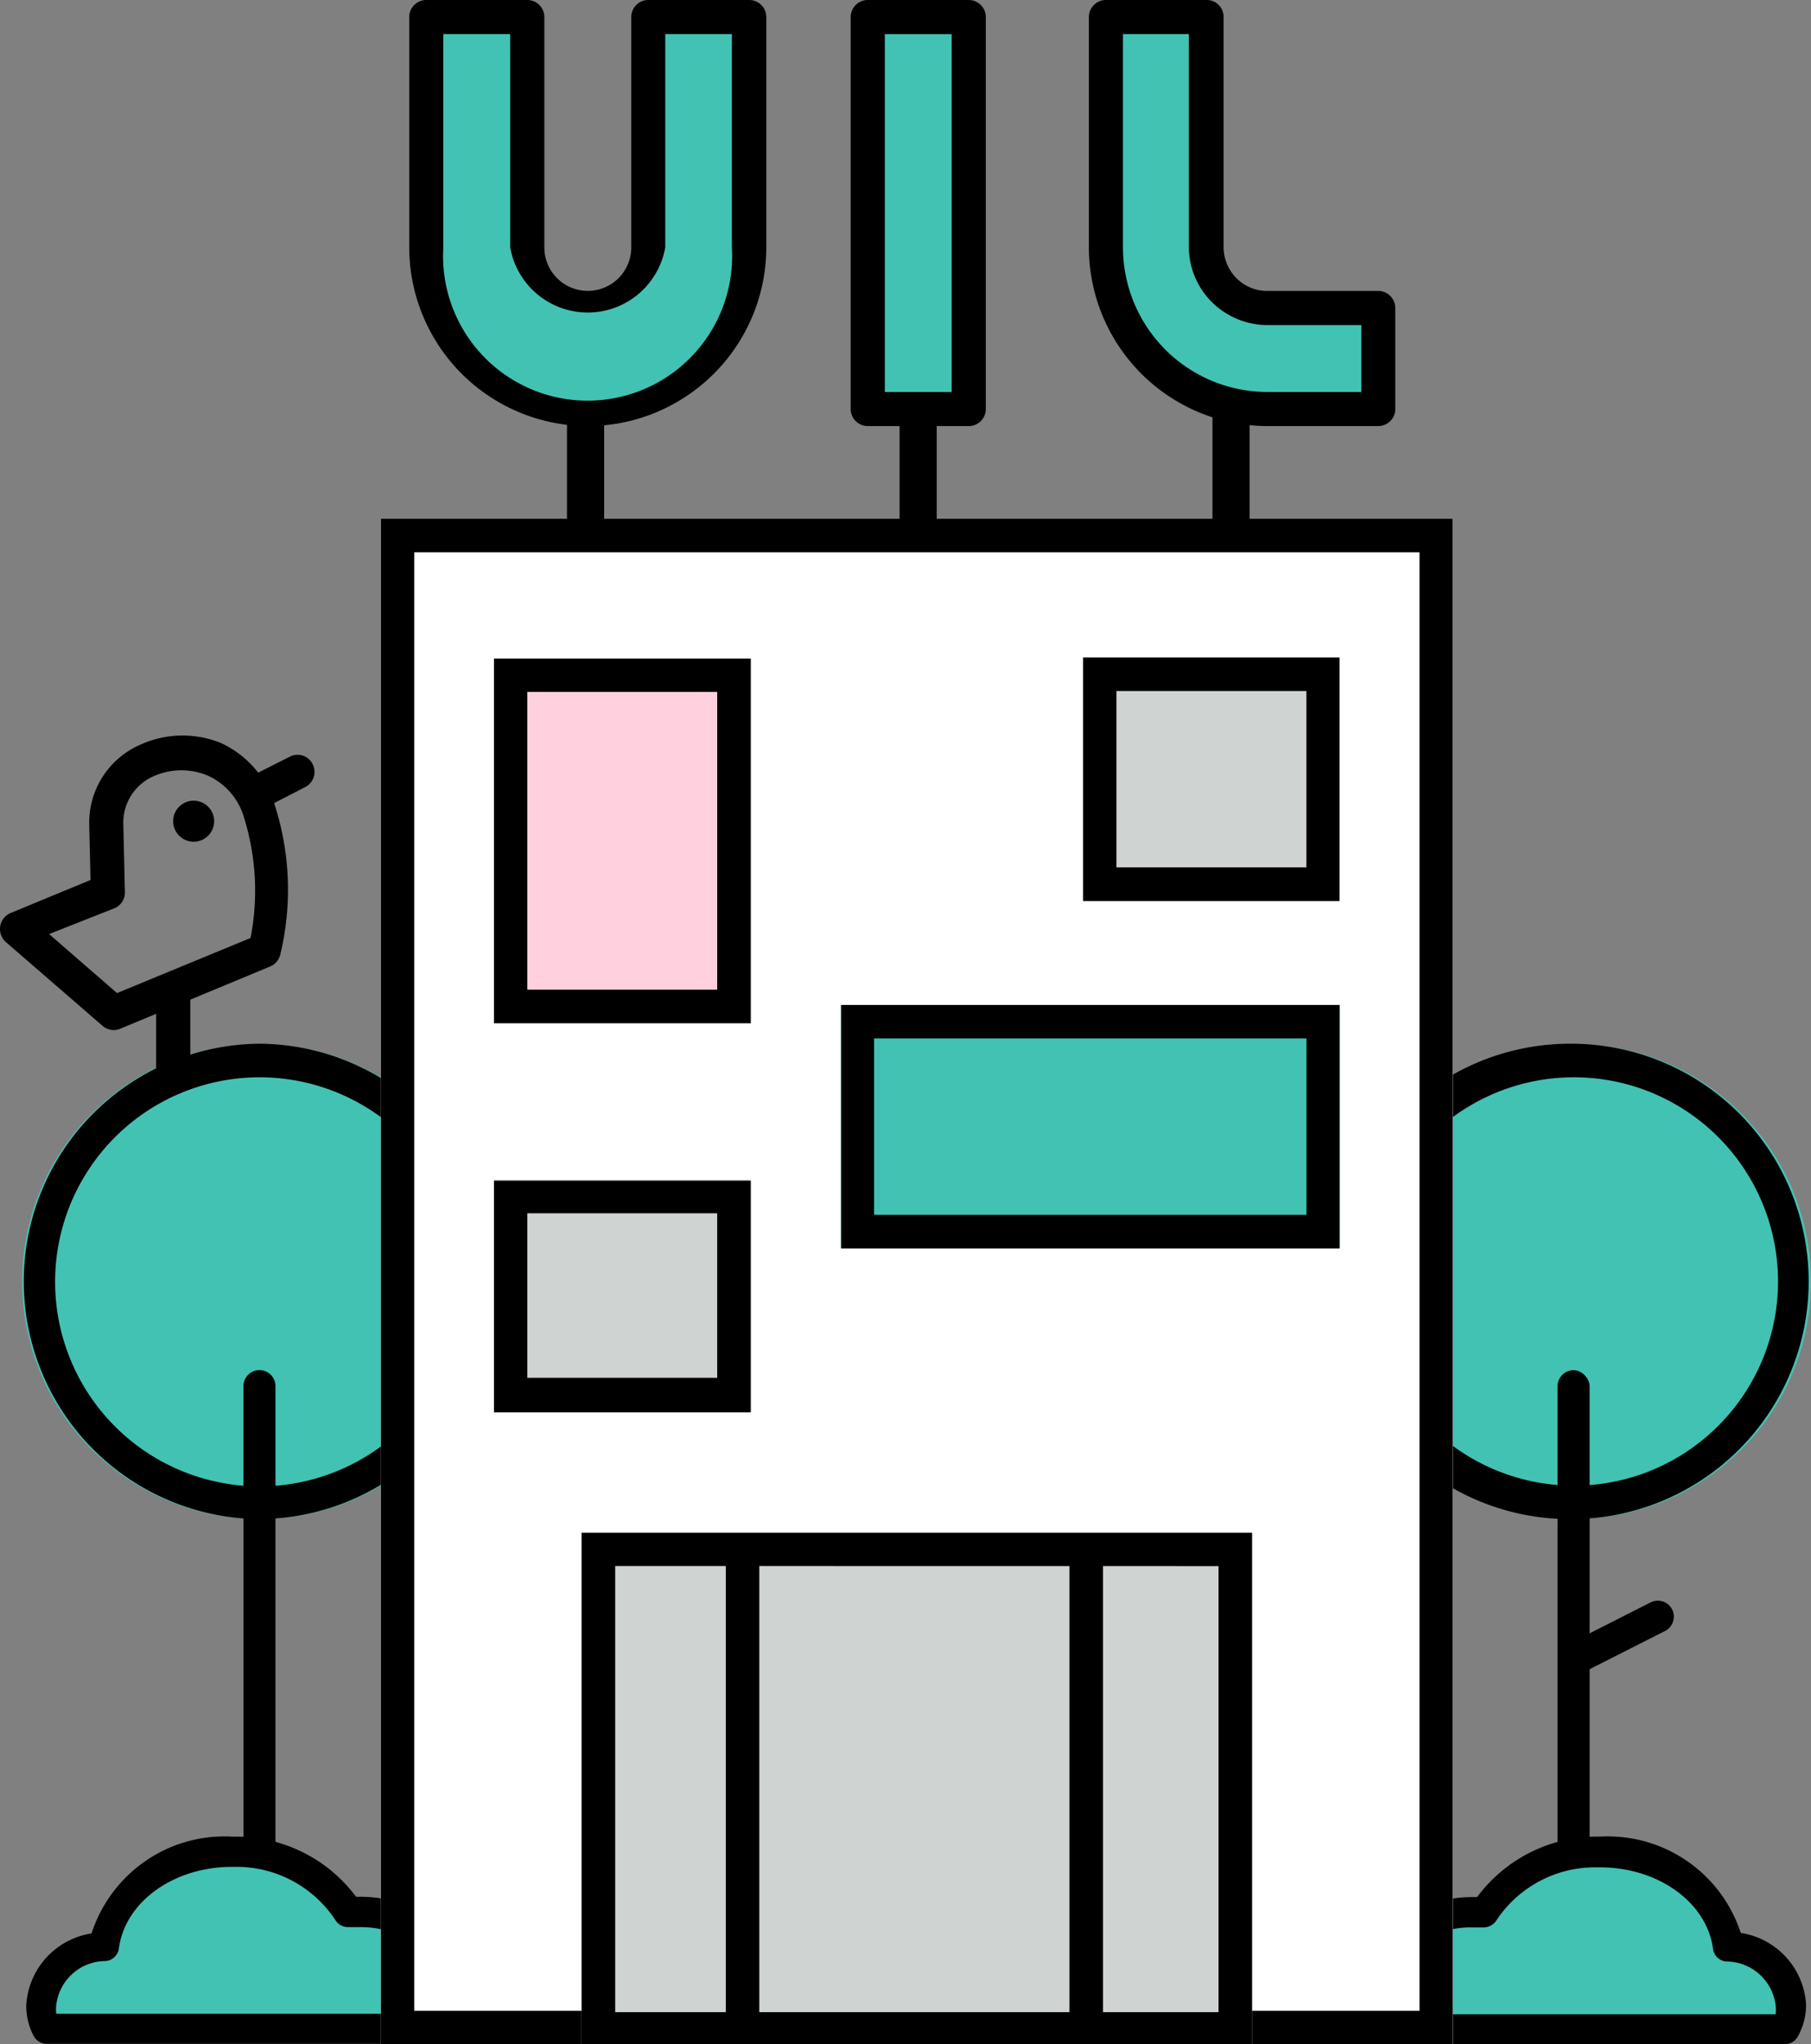
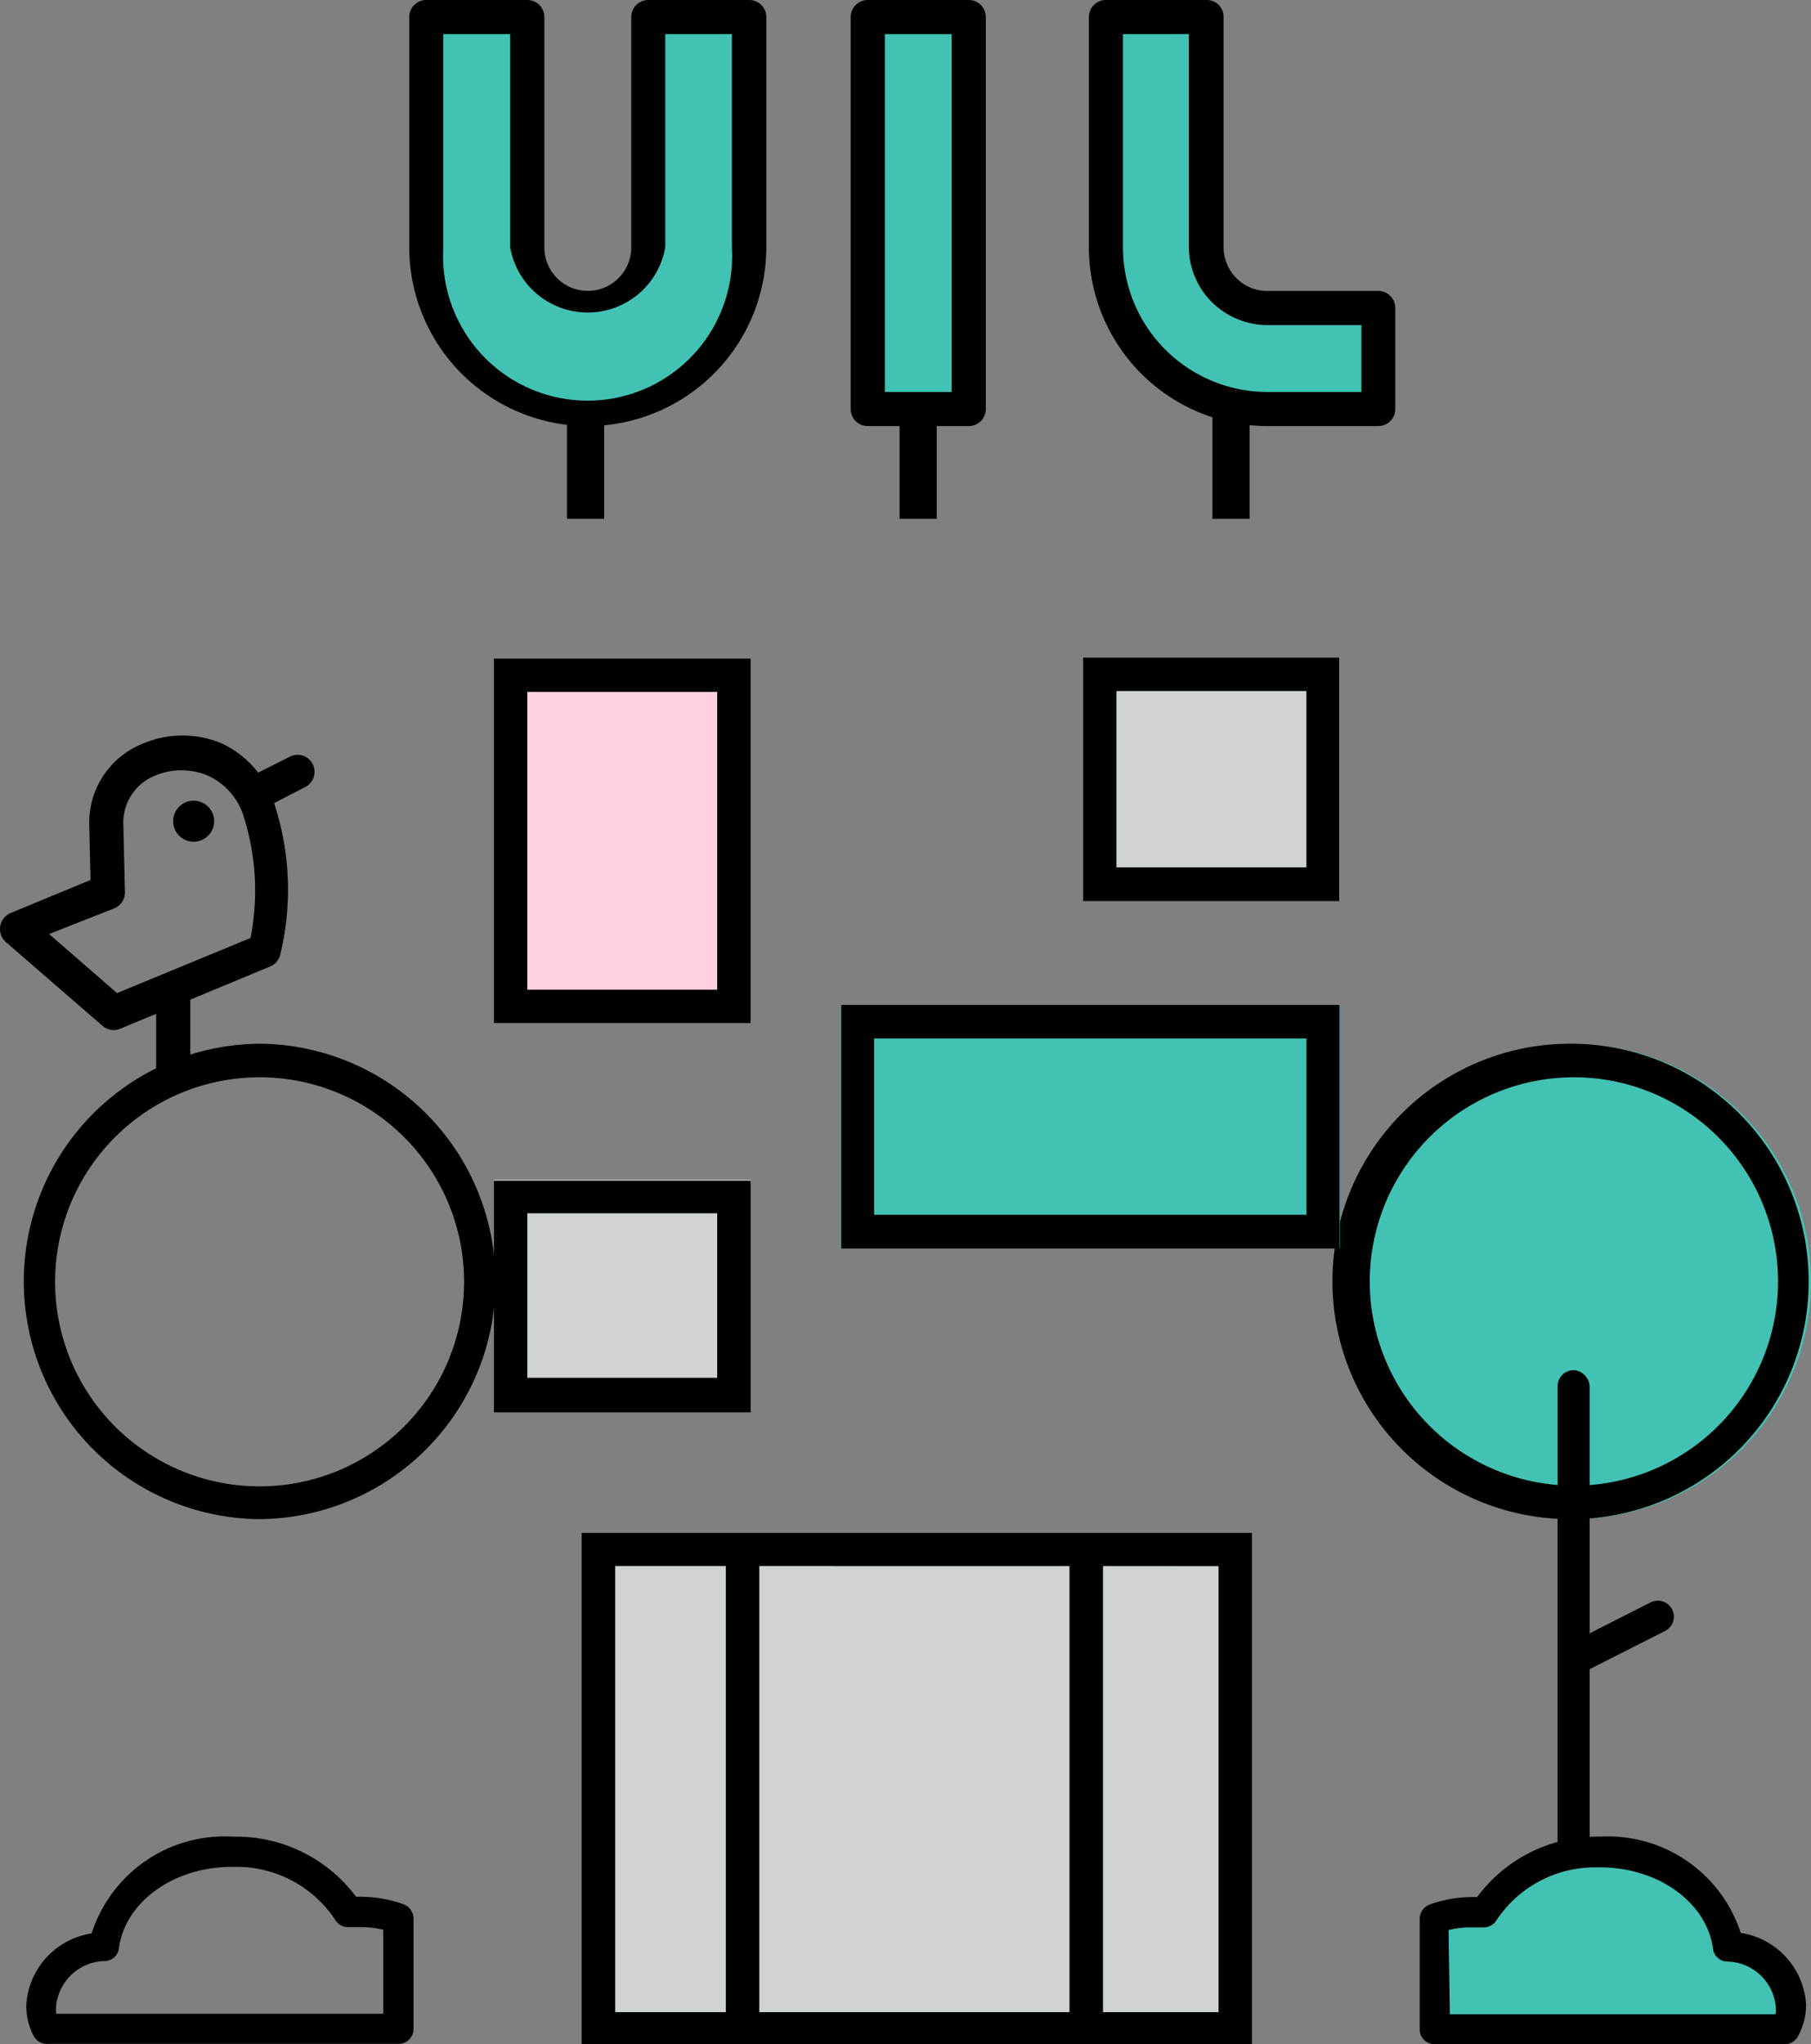
<svg xmlns="http://www.w3.org/2000/svg" width="83.346" height="94.055" viewBox="0 0 83.346 94.055">
  <rect x="0" y="0" width="83.346" height="94.055" fill="#808080" stroke="none" />
  <g id="アセット_80_1" data-name="アセット 80 1" transform="translate(-1226.469 -4027)">
    <g id="レイヤー_2" data-name="レイヤー 2" transform="translate(1226.469 4027)">
      <g id="レイヤー_1" data-name="レイヤー 1">
        <circle id="Vector" cx="10.925" cy="10.925" r="10.925" transform="translate(61.495 48.039)" fill="#42c2b3" />
        <path id="Vector-2" data-name="Vector" d="M10.939,21.875A10.938,10.938,0,1,1,10.942,0h.069a10.938,10.938,0,0,1-.072,21.875Zm.072-20.33a9.395,9.395,0,1,0,5.218,1.583A9.368,9.368,0,0,0,11.011,1.545Z" transform="translate(61.424 48.023)" />
        <path id="Vector-3" data-name="Vector" d="M1329.527,4146.868c-.338-2.415-2.849-4.334-5.891-4.334a6.1,6.1,0,0,0-5.348,2.788,4.99,4.99,0,0,0-.58,0,5.109,5.109,0,0,0-1.738.3v5.082h16.165a2.315,2.315,0,0,0,.278-1.1,2.969,2.969,0,0,0-2.885-2.74Z" transform="translate(-1249.945 -4057.303)" fill="#42c2b3" />
        <path id="Vector-4" data-name="Vector" d="M.677,9.559h0A.676.676,0,0,1,.423,9.51.668.668,0,0,1,.2,9.36a.676.676,0,0,1-.148-.224A.683.683,0,0,1,0,8.87V3.788A.709.709,0,0,1,.125,3.4a.7.7,0,0,1,.322-.259,5.722,5.722,0,0,1,1.974-.35h.223A6.883,6.883,0,0,1,8.166.008h.14C8.423,0,8.542,0,8.661,0a6.433,6.433,0,0,1,6.116,4.44,3.551,3.551,0,0,1,3.007,3.308,2.984,2.984,0,0,1-.362,1.424.7.7,0,0,1-.232.27.691.691,0,0,1-.335.117H.677ZM2.347,4.186a4.344,4.344,0,0,0-1.018.121l.06,3.876H16.382a1.594,1.594,0,0,0,0-.411,2.293,2.293,0,0,0-2.27-2.016A.683.683,0,0,1,13.7,5.57a.671.671,0,0,1-.2-.405c-.289-2.133-2.526-3.742-5.2-3.742-.072,0-.145,0-.217,0A5.442,5.442,0,0,0,3.55,3.836a.714.714,0,0,1-.615.353.6.6,0,0,1-.061,0H2.347Z" transform="translate(65.336 84.496)" />
        <rect id="Vector-5" data-name="Vector" width="1.475" height="22.492" rx="0.738" transform="translate(71.683 63.044)" />
        <path id="Vector-6" data-name="Vector" d="M1328.969,4127.241a.737.737,0,0,1-.324.99l-3.715,1.883a.736.736,0,0,1-.666-1.314l3.715-1.883A.737.737,0,0,1,1328.969,4127.241Z" transform="translate(-1252.015 -4053.188)" />
-         <circle id="Vector-7" data-name="Vector" cx="10.925" cy="10.925" r="10.925" transform="translate(1.019 48.039)" fill="#42c2b3" />
        <path id="Vector-8" data-name="Vector" d="M10.938,21.875A10.938,10.938,0,0,1,10.939,0h.072a10.938,10.938,0,0,1-.074,21.875Zm.013-20.33a9.411,9.411,0,1,0,.012,0Z" transform="translate(0.99 48.023)" />
-         <path id="Vector-9" data-name="Vector" d="M1231.974,4146.868c.338-2.415,2.849-4.334,5.891-4.334a6.1,6.1,0,0,1,5.348,2.788,4.987,4.987,0,0,1,.579,0,5.109,5.109,0,0,1,1.738.3v5.082h-16.213a2.317,2.317,0,0,1-.278-1.1,2.97,2.97,0,0,1,2.934-2.74Z" transform="translate(-1227.144 -4057.303)" fill="#42c2b3" />
        <path id="Vector-10" data-name="Vector" d="M.949,9.546a.69.69,0,0,1-.6-.35A2.978,2.978,0,0,1,0,7.771,3.549,3.549,0,0,1,3.006,4.463,6.47,6.47,0,0,1,5.478,1.137,6.4,6.4,0,0,1,9.13,0c.112,0,.224,0,.335.009l.2,0a6.88,6.88,0,0,1,5.515,2.768h.218a5.789,5.789,0,0,1,1.98.35.714.714,0,0,1,.446.652V8.857a.687.687,0,0,1-.688.688H.949ZM9.684,1.4c-.079,0-.152,0-.219,0-2.677,0-4.914,1.609-5.2,3.742a.673.673,0,0,1-.2.405.683.683,0,0,1-.413.186,2.293,2.293,0,0,0-2.27,2.016,1.583,1.583,0,0,0,0,.41H16.431V4.294a4.307,4.307,0,0,0-1.02-.121h-.525l-.062,0A.71.71,0,0,1,14.5,4.1a.7.7,0,0,1-.287-.273A5.445,5.445,0,0,0,9.684,1.4Z" transform="translate(1.208 84.497)" />
-         <path id="Vector-11" data-name="Vector" d="M1242.394,4112.456h0a.737.737,0,0,1,.736.737v21.018a.737.737,0,0,1-.736.737h0a.737.737,0,0,1-.736-.737v-21.018A.737.737,0,0,1,1242.394,4112.456Z" transform="translate(-1230.453 -4049.415)" />
-         <rect id="Vector-12" data-name="Vector" width="49.337" height="70.185" transform="translate(17.528 23.865)" fill="#fff" />
-         <path id="Vector-13" data-name="Vector" d="M49.33,70.185H0V0H49.33V70.185ZM1.534,1.549V68.657H47.8V1.549Z" transform="translate(17.529 23.865)" />
        <rect id="Vector-14" data-name="Vector" width="1.711" height="5.4" transform="translate(26.093 18.472)" />
        <rect id="Vector-15" data-name="Vector" width="1.711" height="5.4" transform="translate(41.4 18.472)" />
        <rect id="Vector-16" data-name="Vector" width="1.711" height="5.4" transform="translate(55.8 18.472)" />
        <path id="Vector-17" data-name="Vector" d="M1263.275,4038.663a2.789,2.789,0,0,1-5.565,0v-10.6h-4.648v10.6a7.436,7.436,0,1,0,14.861,0v-10.6h-4.648Z" transform="translate(-1233.443 -4027.279)" fill="#42c2b3" />
        <path id="Vector-18" data-name="Vector" d="M8.209,19.605A8.233,8.233,0,0,1,0,11.384V.784a.769.769,0,0,1,.06-.3A.775.775,0,0,1,.23.23.783.783,0,0,1,.785,0H5.433a.785.785,0,0,1,.785.784v10.6a2,2,0,0,0,4,0V.784A.784.784,0,0,1,11,0h4.648a.786.786,0,0,1,.785.784v10.6a8.234,8.234,0,0,1-8.221,8.221ZM1.569,1.569v9.815a6.652,6.652,0,1,0,13.28,0V1.569H11.782v9.815a3.622,3.622,0,0,1-7.135,0V1.569Z" transform="translate(18.834)" />
        <path id="Vector-19" data-name="Vector" d="M1285.253,4043.769v-15.706h-4.648V4046.1h4.648Z" transform="translate(-1240.669 -4027.279)" fill="#42c2b3" />
        <path id="Vector-20" data-name="Vector" d="M5.433,19.605H.785A.785.785,0,0,1,0,18.821V.784A.785.785,0,0,1,.785,0H5.433a.784.784,0,0,1,.785.784V18.821a.784.784,0,0,1-.785.784ZM1.57,1.572V18.037H4.646V1.572Z" transform="translate(39.151)" />
        <path id="Vector-21" data-name="Vector" d="M1308.008,4041.451H1302.9a2.789,2.789,0,0,1-2.8-2.789v-10.6h-4.636v10.6a7.448,7.448,0,0,0,7.437,7.436h5.107Z" transform="translate(-1244.567 -4027.279)" fill="#42c2b3" />
        <path id="Vector-22" data-name="Vector" d="M13.328,19.605H8.221A8.234,8.234,0,0,1,0,11.384V.784A.784.784,0,0,1,.784,0H5.421a.779.779,0,0,1,.555.23A.789.789,0,0,1,6.2.784v10.6A2.018,2.018,0,0,0,6.792,12.8a1.99,1.99,0,0,0,1.417.587h5.107a.779.779,0,0,1,.555.23.789.789,0,0,1,.23.554v4.648a.784.784,0,0,1-.772.784ZM1.569,1.569v9.815a6.653,6.653,0,0,0,6.652,6.652h4.321V14.958H8.221A3.648,3.648,0,0,1,5.66,13.9,3.6,3.6,0,0,1,4.6,11.336V1.569Z" transform="translate(50.113)" />
        <rect id="Vector-23" data-name="Vector" width="30.858" height="23.525" transform="translate(26.764 70.524)" fill="#cfd3d2" />
        <path id="Vector-24" data-name="Vector" d="M30.857,23.529H0V0H30.857V23.529Zm-29.309-22V22.056H29.315V1.533Z" transform="translate(26.765 70.526)" />
        <path id="Vector-25" data-name="Vector" d="M5.241,13.553h0a.814.814,0,0,1-.52-.193L.267,9.5a.8.8,0,0,1-.221-.329A.794.794,0,0,1,.17,8.41a.788.788,0,0,1,.314-.241L4.166,6.647,4.106,4.076A3.911,3.911,0,0,1,6.52.395,4.667,4.667,0,0,1,8.325,0h.08a4.67,4.67,0,0,1,1.737.334,4.568,4.568,0,0,1,2.415,2.6,12.735,12.735,0,0,1,.338,7.159.789.789,0,0,1-.458.532L5.53,13.492A.839.839,0,0,1,5.241,13.553ZM8.355,1.6a3.156,3.156,0,0,0-1.207.239,2.329,2.329,0,0,0-1.473,2.2L5.748,7.2a.787.787,0,0,1-.483.749L2.259,9.134,5.386,11.85,11.53,9.316a11.32,11.32,0,0,0-.362-5.735A3.045,3.045,0,0,0,9.562,1.843,3.157,3.157,0,0,0,8.355,1.6Z" transform="translate(0 33.843)" />
        <path id="Vector-26" data-name="Vector" d="M1242.03,4076.664a.785.785,0,0,1-.362-1.485l2.016-1.014a.769.769,0,0,1,.6-.047.761.761,0,0,1,.266.153.772.772,0,0,1,.186.244.785.785,0,0,1-.35,1.05l-1.968,1.014a.712.712,0,0,1-.386.085Z" transform="translate(-1230.343 -4039.349)" />
        <rect id="Vector-27" data-name="Vector" width="1.571" height="3.438" transform="translate(7.186 45.885)" />
        <circle id="Vector-28" data-name="Vector" cx="0.944" cy="0.944" r="0.944" transform="translate(7.968 36.841)" />
        <rect id="Vector-29" data-name="Vector" width="1.542" height="21.57" transform="translate(33.403 72)" />
        <rect id="Vector-30" data-name="Vector" width="1.542" height="21.57" transform="translate(49.22 71.431)" />
        <rect id="Vector-31" data-name="Vector" width="11.818" height="16.783" transform="translate(22.736 30.305)" fill="#ffd1de" />
        <path id="Vector-32" data-name="Vector" d="M11.819,16.78H0V0H11.819V16.78ZM1.534,1.533v13.7h8.74V1.533Z" transform="translate(22.733 30.302)" />
        <rect id="Vector-33" data-name="Vector" width="11.818" height="10.66" transform="translate(22.736 54.28)" fill="#cfd3d2" />
        <path id="Vector-34" data-name="Vector" d="M11.819,10.66H0V0H11.819V10.659ZM1.534,1.5v7.57h8.74V1.5Z" transform="translate(22.733 54.325)" />
        <rect id="Vector-35" data-name="Vector" width="11.818" height="11.191" transform="translate(49.847 30.253)" fill="#cfd3d2" />
        <path id="Vector-36" data-name="Vector" d="M11.8,11.206H0V0H11.8V11.2ZM1.535,1.542V9.656h8.742V1.542Z" transform="translate(49.847 30.253)" />
        <rect id="Vector-37" data-name="Vector" width="22.972" height="11.191" transform="translate(38.693 46.239)" fill="#42c2b3" />
        <path id="Vector-38" data-name="Vector" d="M22.935,11.206H0V0H22.935V11.2ZM1.512,1.542V9.656h19.9V1.542Z" transform="translate(38.715 46.239)" />
      </g>
    </g>
  </g>
</svg>